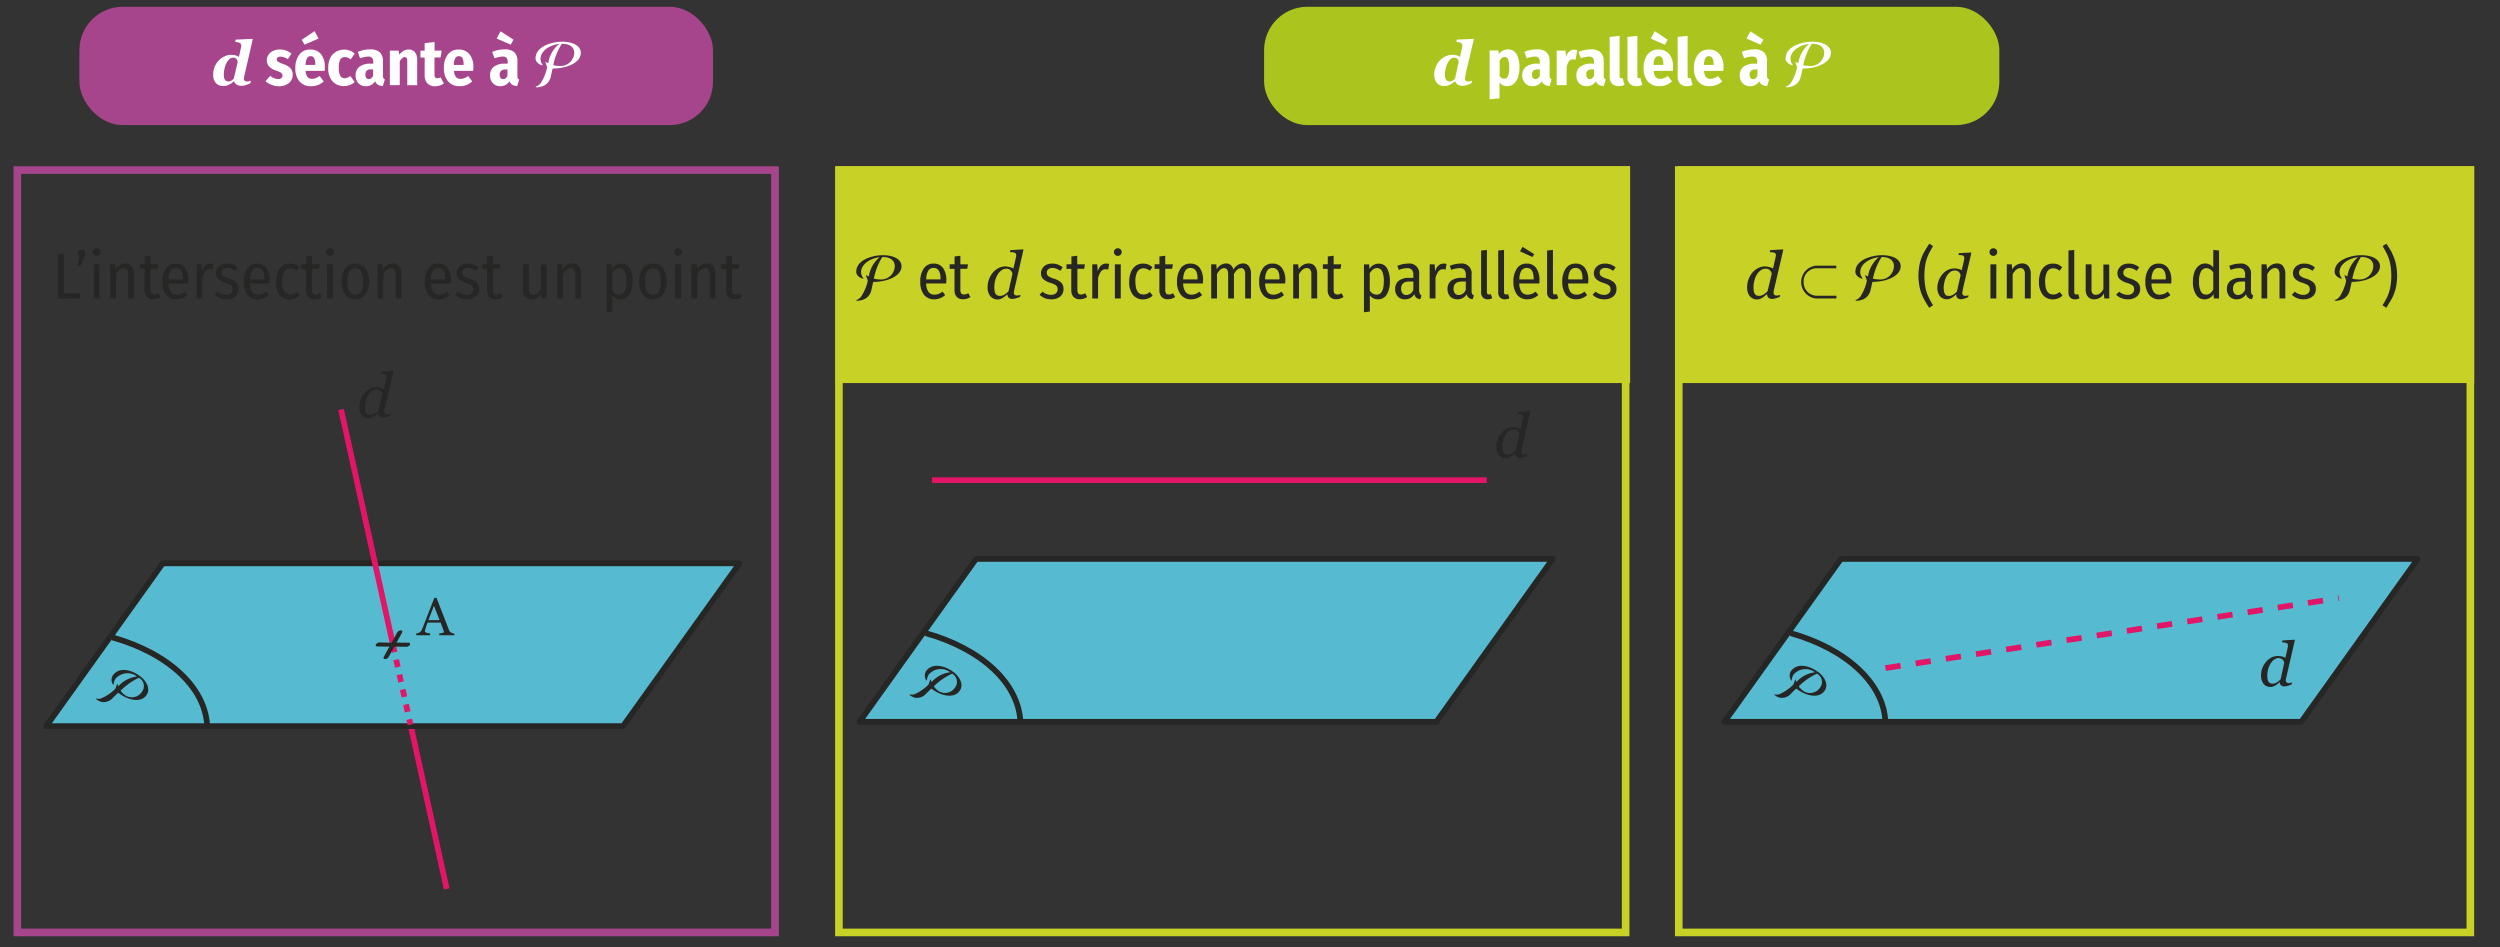
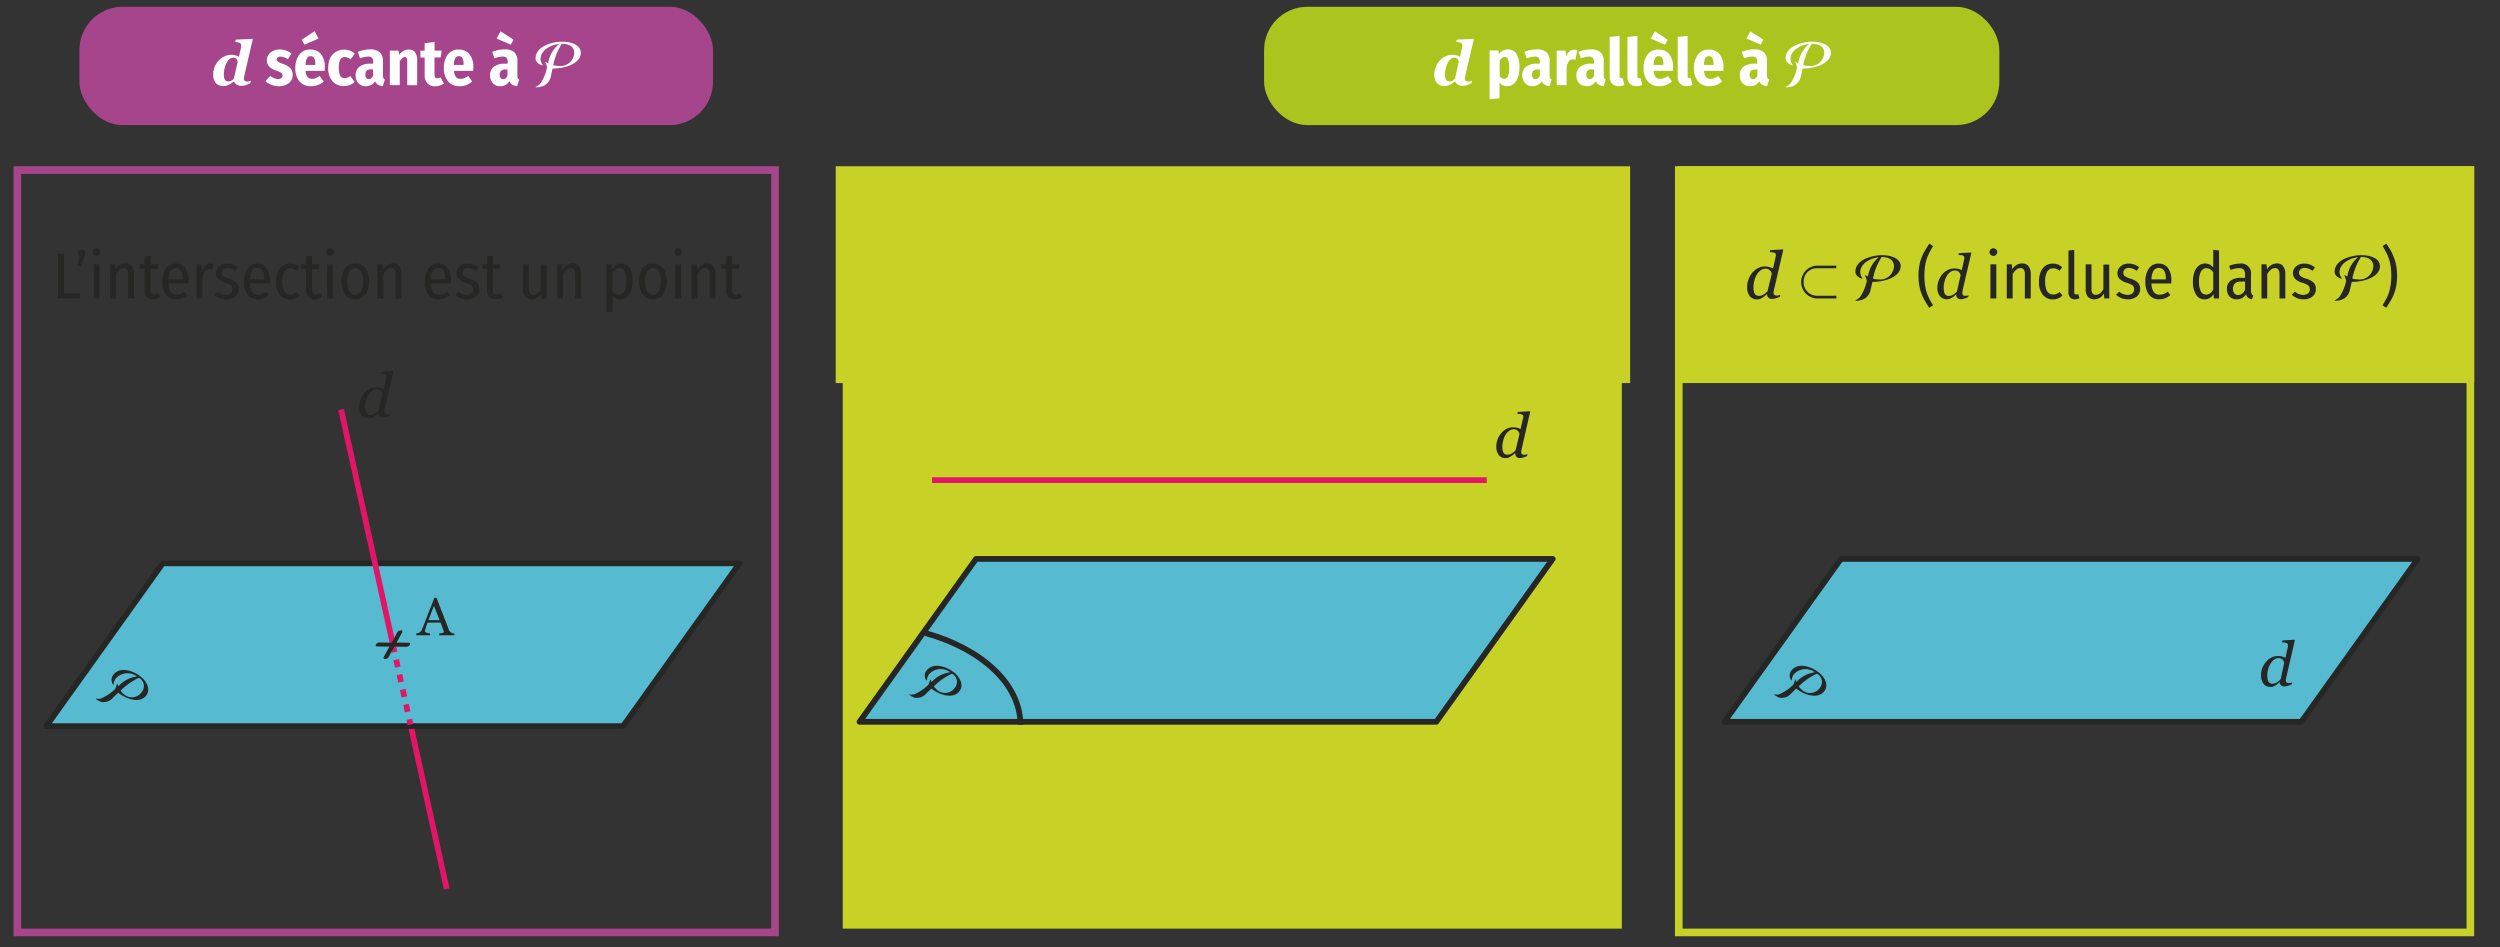
<svg xmlns="http://www.w3.org/2000/svg" viewBox="0 0 327.504 124.066">
  <rect x="0" y="0" width="327.504" height="124.066" fill="#333333" stroke="none" />
  <defs>
    <clipPath id="a">
      <path fill="none" d="M232.38 91l3.5-4.83 3.97 3.18-3.5 4.82L232.4 91z" />
    </clipPath>
    <clipPath id="b">
      <path fill="none" d="M12.54 91.57l3.5-4.83 3.98 3.18-3.5 4.82-3.98-3.17z" />
    </clipPath>
    <clipPath id="c">
      <path fill="none" d="M48.22 86.3l2.05-3.75 4.45.07-2.06 3.74-4.44-.06z" />
    </clipPath>
    <clipPath id="d">
      <path fill="none" d="M119.08 91l3.5-4.83 3.97 3.18-3.5 4.82L119.1 91z" />
    </clipPath>
  </defs>
  <title>MAT.SPE.2.INF19_v1</title>
  <path fill="#c7d126" d="M109.48 21.78h104.07v28.4H109.48zM219.78 21.78h104.34v28.4H219.78z" />
  <rect width="83" height="15.5" x="10.403" y=".888" fill="#a7458c" rx="5.669" />
  <path fill="#fff" d="M30.67 10.66h-.03c-.1.08-.18.15-.26.2a1.86 1.86 0 0 1-.33.2 2.2 2.2 0 0 1-.35.15 1.4 1.4 0 0 1-.4.06 1.28 1.28 0 0 1-1.03-.4 1.62 1.62 0 0 1-.34-1.1 2.67 2.67 0 0 1 .18-1 2.74 2.74 0 0 1 .52-.82 2.33 2.33 0 0 1 .75-.55 2.1 2.1 0 0 1 .9-.22 2.03 2.03 0 0 1 .6.08 1.25 1.25 0 0 1 .42.2l.28-1.27c0-.05 0-.1.02-.13a.7.7 0 0 0 0-.1.36.36 0 0 0-.06-.22.43.43 0 0 0-.18-.14.96.96 0 0 0-.25-.07c-.1 0-.2-.03-.3-.04l.07-.3 2.2-.1.03.06-1.05 4.55q-.03.12-.06.3a1.54 1.54 0 0 0-.05.28.4.4 0 0 0 .1.3.55.55 0 0 0 .35.1 1.03 1.03 0 0 0 .26-.05 2.12 2.12 0 0 0 .22-.07l-.1.35q-.37.17-.6.25a1.64 1.64 0 0 1-.54.08 1.15 1.15 0 0 1-.64-.16.83.83 0 0 1-.33-.4zm.46-2.5a.84.84 0 0 0-.03-.2.5.5 0 0 0-.1-.2.53.53 0 0 0-.18-.15.65.65 0 0 0-.3-.05.7.7 0 0 0-.47.2 1.7 1.7 0 0 0-.38.5 2.9 2.9 0 0 0-.25.7 3.74 3.74 0 0 0-.1.84 2 2 0 0 0 .03.34.84.84 0 0 0 .1.28.5.5 0 0 0 .2.18.6.6 0 0 0 .3.07.72.72 0 0 0 .35-.1 1.42 1.42 0 0 0 .33-.27zM37.5 6.63a2.16 2.16 0 0 1 .68.4l-.47.73a1.78 1.78 0 0 0-.95-.34.6.6 0 0 0-.37.1.32.32 0 0 0-.13.27.36.36 0 0 0 .07.2.66.66 0 0 0 .24.18 5.18 5.18 0 0 0 .54.22 2.23 2.23 0 0 1 .93.54 1.23 1.23 0 0 1 .3.87 1.3 1.3 0 0 1-.52 1.1 2.1 2.1 0 0 1-1.32.4 2.57 2.57 0 0 1-.96-.2 2.3 2.3 0 0 1-.76-.47l.62-.7a1.68 1.68 0 0 0 1.05.43.66.66 0 0 0 .4-.12.38.38 0 0 0 .16-.32.5.5 0 0 0-.07-.26.62.62 0 0 0-.24-.2 4.16 4.16 0 0 0-.55-.22 2.05 2.05 0 0 1-.9-.54 1.2 1.2 0 0 1-.3-.82 1.27 1.27 0 0 1 .22-.7 1.4 1.4 0 0 1 .58-.5 2.07 2.07 0 0 1 .9-.2 2.4 2.4 0 0 1 .85.15zM42.54 9.28h-2.5a1.4 1.4 0 0 0 .25.82.78.78 0 0 0 .6.23 1.27 1.27 0 0 0 .48-.1 2.44 2.44 0 0 0 .5-.28l.54.72a2.36 2.36 0 0 1-1.63.62 1.9 1.9 0 0 1-1.56-.64 2.63 2.63 0 0 1-.53-1.75 2.82 2.82 0 0 1 .52-1.74 1.7 1.7 0 0 1 1.44-.67 1.75 1.75 0 0 1 1.4.6 2.57 2.57 0 0 1 .5 1.7 3.88 3.88 0 0 1-.02.48zm-1.33-5.2l.52.97-1.84.8-.36-.64zm.1 4.35a1.8 1.8 0 0 0-.15-.8.5.5 0 0 0-.48-.27.5.5 0 0 0-.45.25 1.9 1.9 0 0 0-.2.9h1.27zM45.83 6.63a2.02 2.02 0 0 1 .64.4l-.54.76a1.55 1.55 0 0 0-.38-.24 1 1 0 0 0-.38-.07.64.64 0 0 0-.6.32 2.27 2.27 0 0 0-.18 1.1 1.98 1.98 0 0 0 .2 1.05.65.65 0 0 0 .56.3.96.96 0 0 0 .36-.07 1.94 1.94 0 0 0 .38-.22l.57.78a1.98 1.98 0 0 1-1.38.53 1.92 1.92 0 0 1-1.53-.63 2.54 2.54 0 0 1-.55-1.74 3.1 3.1 0 0 1 .25-1.3A1.93 1.93 0 0 1 44 6.8a1.96 1.96 0 0 1 1.07-.3 2.04 2.04 0 0 1 .76.13zM50.22 10.24a.4.4 0 0 0 .2.17l-.27.87a1.53 1.53 0 0 1-.64-.18.95.95 0 0 1-.37-.46 1.35 1.35 0 0 1-1.2.65 1.27 1.27 0 0 1-1-.4 1.44 1.44 0 0 1-.35-1.02 1.35 1.35 0 0 1 .5-1.13 2.3 2.3 0 0 1 1.44-.4h.36v-.2a.83.83 0 0 0-.15-.56.67.67 0 0 0-.5-.17 3.32 3.32 0 0 0-1.07.23l-.3-.84a4 4 0 0 1 .8-.25 4.05 4.05 0 0 1 .8-.08 1.84 1.84 0 0 1 1.28.38 1.56 1.56 0 0 1 .42 1.2V9.9a.74.74 0 0 0 .06.34zm-1.6 0a.8.8 0 0 0 .26-.3v-.85h-.24a.87.87 0 0 0-.6.16.65.65 0 0 0-.17.5.7.7 0 0 0 .1.45.4.4 0 0 0 .34.16.53.53 0 0 0 .33-.1zM54.35 6.84a1.44 1.44 0 0 1 .3.97v3.35h-1.3V8a.72.72 0 0 0-.08-.4.28.28 0 0 0-.25-.12.5.5 0 0 0-.32.14 1.93 1.93 0 0 0-.33.4v3.13h-1.3V6.63h1.14l.1.54a1.76 1.76 0 0 1 .55-.5 1.35 1.35 0 0 1 .68-.18 1.03 1.03 0 0 1 .82.34zM58.15 10.93a1.77 1.77 0 0 1-.53.27 2.04 2.04 0 0 1-.6.1 1.32 1.32 0 0 1-1.05-.4 1.6 1.6 0 0 1-.34-1.1V7.54h-.55v-.9h.55v-.98l1.3-.16v1.13h.93l-.14.9h-.8V9.8q0 .45.37.45a.9.9 0 0 0 .42-.12zM62 9.28h-2.52a1.4 1.4 0 0 0 .26.82.78.78 0 0 0 .6.23 1.27 1.27 0 0 0 .5-.1 2.44 2.44 0 0 0 .5-.28l.52.72a2.36 2.36 0 0 1-1.62.62 1.9 1.9 0 0 1-1.55-.64 2.63 2.63 0 0 1-.54-1.75 2.82 2.82 0 0 1 .5-1.74 1.7 1.7 0 0 1 1.44-.67 1.75 1.75 0 0 1 1.4.6 2.57 2.57 0 0 1 .52 1.7 3.88 3.88 0 0 1-.03.48zm-1.27-.85a1.8 1.8 0 0 0-.14-.8.5.5 0 0 0-.48-.27.5.5 0 0 0-.46.25 1.9 1.9 0 0 0-.2.9h1.27zM67.8 10.24a.4.4 0 0 0 .22.17l-.27.87a1.53 1.53 0 0 1-.64-.18.95.95 0 0 1-.37-.46 1.35 1.35 0 0 1-1.22.65 1.27 1.27 0 0 1-.96-.4 1.44 1.44 0 0 1-.36-1.02 1.35 1.35 0 0 1 .5-1.13 2.3 2.3 0 0 1 1.43-.4h.37v-.2a.83.83 0 0 0-.14-.56.67.67 0 0 0-.5-.17 3.32 3.32 0 0 0-1.08.23l-.3-.84a4 4 0 0 1 .8-.25 4.05 4.05 0 0 1 .8-.08 1.84 1.84 0 0 1 1.3.38 1.56 1.56 0 0 1 .4 1.2V9.9a.74.74 0 0 0 .06.34zM65.57 4.1l1.7 1.1-.36.65-1.85-.8zm.67 6.15a.8.8 0 0 0 .24-.32V9.1h-.24a.87.87 0 0 0-.58.16.65.65 0 0 0-.2.5.7.7 0 0 0 .12.45.4.4 0 0 0 .33.16.53.53 0 0 0 .33-.1zM72.18 9.87a1.7 1.7 0 0 1-.97 1.37 2.45 2.45 0 0 1-.88.2c-.15 0-.15-.05-.15-.06 0-.02.02-.04.06-.05a1.24 1.24 0 0 0 .65-.53 5.95 5.95 0 0 0 .78-1.96 3.4 3.4 0 0 0-.2-.62.15.15 0 0 1-.03-.07c0-.02 0-.04.02-.04 0 0 .02.02.03.02.1.05.22.1.33.16a3.95 3.95 0 0 1 1.43-2.53c-1.25.13-2.44.9-2.44 1.98a1.35 1.35 0 0 0 .25.72.07.07 0 0 1 .03.05c0 .02-.02.05-.06.05-.07 0-.87-.28-.87-.9 0-1.66 2.3-2.2 3.48-2.2 1.36 0 2.45.52 2.45 1.46 0 1.32-1.9 2.06-3.7 2.06-.07.3-.14.6-.2.9zm1.42-4.14a8.05 8.05 0 0 0-1.12 2.8 2.47 2.47 0 0 0 .7.1 1.8 1.8 0 0 0 2.05-1.72c0-.25-.08-1.17-1.6-1.17z" />
  <rect width="96.316" height="15.5" x="165.599" y=".888" fill="#abc51e" rx="5.669" />
  <path fill="#fff" d="M190.63 10.66h-.03c-.1.08-.18.15-.27.2a1.85 1.85 0 0 1-.32.2 2.2 2.2 0 0 1-.35.15 1.38 1.38 0 0 1-.4.06 1.28 1.28 0 0 1-1.02-.4 1.62 1.62 0 0 1-.35-1.1 2.67 2.67 0 0 1 .2-1 2.74 2.74 0 0 1 .5-.82 2.33 2.33 0 0 1 .75-.55 2.1 2.1 0 0 1 .9-.22 2.03 2.03 0 0 1 .6.08 1.26 1.26 0 0 1 .42.2l.28-1.27c0-.05.02-.1.03-.13a.7.7 0 0 0 0-.1.36.36 0 0 0-.06-.22.43.43 0 0 0-.18-.14.96.96 0 0 0-.25-.07c-.1 0-.2-.03-.3-.04l.06-.3 2.2-.1.03.06L192 9.7q-.02.12-.05.3a1.5 1.5 0 0 0-.04.28.4.4 0 0 0 .1.3.55.55 0 0 0 .36.1 1.03 1.03 0 0 0 .26-.05 2.2 2.2 0 0 0 .22-.07l-.1.35q-.37.17-.6.25a1.64 1.64 0 0 1-.54.08 1.15 1.15 0 0 1-.64-.16.83.83 0 0 1-.33-.4zm.45-2.5a.8.8 0 0 0-.02-.2.5.5 0 0 0-.1-.2.52.52 0 0 0-.18-.15.65.65 0 0 0-.3-.05.7.7 0 0 0-.47.2 1.7 1.7 0 0 0-.37.5 2.9 2.9 0 0 0-.25.7 3.74 3.74 0 0 0-.1.84 2 2 0 0 0 .03.34.84.84 0 0 0 .1.28.5.5 0 0 0 .2.18.62.62 0 0 0 .3.07.72.72 0 0 0 .36-.1 1.4 1.4 0 0 0 .33-.27zM198.67 7.1a3.42 3.42 0 0 1 .38 1.78 3.68 3.68 0 0 1-.2 1.26 1.92 1.92 0 0 1-.56.85 1.3 1.3 0 0 1-.87.3 1.22 1.22 0 0 1-.98-.48v2.07l-1.3.13v-6.4h1.16l.06.5a1.4 1.4 0 0 1 1.2-.64 1.24 1.24 0 0 1 1.1.6zm-.97 1.8a2.93 2.93 0 0 0-.15-1.14.47.47 0 0 0-.44-.3q-.37 0-.65.5v2a.7.7 0 0 0 .6.36q.65 0 .65-1.43zM203.07 10.24a.4.4 0 0 0 .2.17l-.27.87a1.54 1.54 0 0 1-.63-.18.95.95 0 0 1-.4-.46 1.35 1.35 0 0 1-1.2.65 1.27 1.27 0 0 1-.98-.4 1.44 1.44 0 0 1-.37-1.02 1.35 1.35 0 0 1 .5-1.13 2.3 2.3 0 0 1 1.44-.4h.36v-.2a.83.83 0 0 0-.15-.56.67.67 0 0 0-.5-.17 3.32 3.32 0 0 0-1.07.23l-.3-.84a4 4 0 0 1 .8-.25 4.05 4.05 0 0 1 .8-.08 1.84 1.84 0 0 1 1.3.38 1.56 1.56 0 0 1 .4 1.2V9.9a.74.74 0 0 0 .07.34zm-1.58 0a.8.8 0 0 0 .23-.3v-.85h-.24a.87.87 0 0 0-.6.16.65.65 0 0 0-.18.5.7.7 0 0 0 .1.45.4.4 0 0 0 .34.16.53.53 0 0 0 .33-.1zM206.62 6.57l-.22 1.26a1.3 1.3 0 0 0-.35-.05.6.6 0 0 0-.54.27 2.1 2.1 0 0 0-.28.8v2.3h-1.3V6.63h1.14l.1.8a1.56 1.56 0 0 1 .43-.7.94.94 0 0 1 .63-.22 1.05 1.05 0 0 1 .4.07zM210.16 10.24a.4.4 0 0 0 .2.17l-.27.87a1.54 1.54 0 0 1-.65-.18.95.95 0 0 1-.38-.46 1.35 1.35 0 0 1-1.2.65 1.27 1.27 0 0 1-1-.4 1.44 1.44 0 0 1-.35-1.02 1.35 1.35 0 0 1 .5-1.13 2.3 2.3 0 0 1 1.44-.4h.36v-.2a.83.83 0 0 0-.15-.56.67.67 0 0 0-.5-.17 3.32 3.32 0 0 0-1.07.23l-.3-.84a4 4 0 0 1 .8-.25 4.05 4.05 0 0 1 .8-.08 1.84 1.84 0 0 1 1.28.38 1.56 1.56 0 0 1 .42 1.2V9.9a.74.74 0 0 0 .06.34zm-1.6 0a.8.8 0 0 0 .26-.3v-.85h-.24a.87.87 0 0 0-.6.16.65.65 0 0 0-.17.5.7.7 0 0 0 .12.45.4.4 0 0 0 .33.16.53.53 0 0 0 .32-.1zM211.2 10.97a1.24 1.24 0 0 1-.33-.9V4.84l1.3-.14V10c0 .17.08.25.22.25a.6.6 0 0 0 .17-.03l.25.9a1.73 1.73 0 0 1-.76.17 1.17 1.17 0 0 1-.87-.33zM213.5 10.97a1.24 1.24 0 0 1-.3-.9V4.84l1.3-.14V10c0 .17.07.25.2.25a.6.6 0 0 0 .2-.03l.24.9a1.73 1.73 0 0 1-.76.17 1.17 1.17 0 0 1-.87-.33zM219.15 9.28h-2.5a1.4 1.4 0 0 0 .25.82.78.78 0 0 0 .6.23 1.27 1.27 0 0 0 .5-.1 2.43 2.43 0 0 0 .5-.28l.53.72a2.36 2.36 0 0 1-1.63.62 1.9 1.9 0 0 1-1.55-.64 2.63 2.63 0 0 1-.53-1.75 2.82 2.82 0 0 1 .5-1.74 1.7 1.7 0 0 1 1.45-.67 1.75 1.75 0 0 1 1.4.6 2.57 2.57 0 0 1 .5 1.7 3.97 3.97 0 0 1-.02.48zm-2.38-5.2l1.7 1.13-.37.65-1.84-.8zm1.13 4.35a1.8 1.8 0 0 0-.14-.8.5.5 0 0 0-.48-.27.5.5 0 0 0-.46.25 1.9 1.9 0 0 0-.2.9h1.28zM220.1 10.97a1.24 1.24 0 0 1-.32-.9V4.84l1.3-.14V10c0 .17.08.25.22.25a.6.6 0 0 0 .18-.03l.25.9a1.74 1.74 0 0 1-.76.17 1.17 1.17 0 0 1-.87-.33zM225.74 9.28h-2.5a1.4 1.4 0 0 0 .25.82.78.78 0 0 0 .6.23 1.27 1.27 0 0 0 .48-.1 2.45 2.45 0 0 0 .5-.28l.53.72a2.37 2.37 0 0 1-1.6.62 1.9 1.9 0 0 1-1.56-.64 2.63 2.63 0 0 1-.53-1.75 2.82 2.82 0 0 1 .52-1.74 1.7 1.7 0 0 1 1.43-.67 1.74 1.74 0 0 1 1.4.6 2.57 2.57 0 0 1 .52 1.7 3.78 3.78 0 0 1-.03.48zm-1.26-.85a1.8 1.8 0 0 0-.14-.8.5.5 0 0 0-.47-.27.5.5 0 0 0-.46.25 1.92 1.92 0 0 0-.18.9h1.26zM231.56 10.24a.4.4 0 0 0 .2.17l-.27.87a1.53 1.53 0 0 1-.64-.18.95.95 0 0 1-.38-.46 1.35 1.35 0 0 1-1.22.65 1.27 1.27 0 0 1-.97-.4 1.44 1.44 0 0 1-.37-1.02 1.35 1.35 0 0 1 .5-1.13 2.3 2.3 0 0 1 1.43-.4h.36v-.2a.83.83 0 0 0-.14-.56.68.68 0 0 0-.5-.17 3.32 3.32 0 0 0-1.08.23l-.3-.84a3.98 3.98 0 0 1 .8-.25 4.05 4.05 0 0 1 .8-.08 1.84 1.84 0 0 1 1.3.38 1.56 1.56 0 0 1 .4 1.2V9.9a.74.74 0 0 0 .06.34zM229.3 4.1l1.7 1.1-.35.65-1.85-.8zm.68 6.15a.8.8 0 0 0 .24-.32V9.1h-.24a.87.87 0 0 0-.58.16.65.65 0 0 0-.2.5.7.7 0 0 0 .12.45.4.4 0 0 0 .33.16.53.53 0 0 0 .33-.1zM235.93 9.87a1.7 1.7 0 0 1-.97 1.37 2.45 2.45 0 0 1-.9.2c-.15 0-.15-.05-.15-.06 0-.02.04-.04.08-.05a1.24 1.24 0 0 0 .65-.53 5.94 5.94 0 0 0 .78-1.96 3.37 3.37 0 0 0-.2-.62.15.15 0 0 1-.02-.07c0-.02 0-.04.02-.04 0 0 .02.02.03.02.1.05.22.1.33.16a3.95 3.95 0 0 1 1.42-2.53c-1.25.13-2.44.9-2.44 1.98a1.35 1.35 0 0 0 .26.72.07.07 0 0 1 .03.05c0 .02-.02.05-.06.05-.07 0-.87-.28-.87-.9 0-1.66 2.3-2.2 3.48-2.2 1.36 0 2.45.52 2.45 1.46 0 1.32-1.9 2.06-3.7 2.06-.07.3-.14.6-.2.9zm1.42-4.14a8.03 8.03 0 0 0-1.12 2.8 2.47 2.47 0 0 0 .7.1 1.8 1.8 0 0 0 2.05-1.72c0-.25-.08-1.17-1.6-1.17z" />
  <path fill="#262625" d="M114.18 37.82a1.7 1.7 0 0 1-.97 1.38 2.45 2.45 0 0 1-.9.2c-.14 0-.14-.06-.14-.07 0 0 .03-.04.07-.04a1.24 1.24 0 0 0 .64-.55 5.95 5.95 0 0 0 .8-1.95 3.4 3.4 0 0 0-.22-.62.15.15 0 0 1-.03-.08c0-.02 0-.03.03-.03 0 0 0 0 .02 0 .1.06.23.1.34.16a3.95 3.95 0 0 1 1.42-2.52c-1.24.13-2.44.9-2.44 1.98a1.35 1.35 0 0 0 .27.73.07.07 0 0 1 .02.06c0 .02 0 .04-.05.04-.08 0-.87-.28-.87-.9 0-1.65 2.3-2.18 3.47-2.18 1.36 0 2.46.5 2.46 1.45 0 1.3-1.9 2.05-3.7 2.05-.08.3-.15.6-.2.9zm1.4-4.14a8.05 8.05 0 0 0-1.1 2.82 2.47 2.47 0 0 0 .7.1 1.8 1.8 0 0 0 2.04-1.73c0-.26-.08-1.2-1.6-1.2zM123.93 37.13h-2.6a1.93 1.93 0 0 0 .32 1.13.93.93 0 0 0 .76.34 1.5 1.5 0 0 0 .56-.1 1.9 1.9 0 0 0 .5-.3l.35.45a2.1 2.1 0 0 1-1.42.56 1.63 1.63 0 0 1-1.36-.6 2.7 2.7 0 0 1-.48-1.7 2.94 2.94 0 0 1 .46-1.74 1.48 1.48 0 0 1 1.28-.64 1.46 1.46 0 0 1 1.24.58 2.67 2.67 0 0 1 .43 1.63c0 .12 0 .25-.02.4zm-.72-.63q0-1.4-.9-1.4a.78.78 0 0 0-.7.35 2.22 2.22 0 0 0-.27 1.15h1.88zM127.13 38.9a1.58 1.58 0 0 1-.94.3 1.1 1.1 0 0 1-.85-.3 1.25 1.25 0 0 1-.3-.88v-2.8h-.63v-.6h.64V33.6l.76-.1v1.13h1l-.1.58h-.9V38q0 .6.5.58a.82.82 0 0 0 .25-.04 1.75 1.75 0 0 0 .28-.13zM132.03 38.53H132q-.1.08-.24.2a2.12 2.12 0 0 1-.3.23 2.37 2.37 0 0 1-.37.2 1.26 1.26 0 0 1-1.37-.37 1.86 1.86 0 0 1-.34-1.2 2.82 2.82 0 0 1 .18-1 2.95 2.95 0 0 1 .5-.87 2.46 2.46 0 0 1 .75-.6 1.98 1.98 0 0 1 .92-.22 2.22 2.22 0 0 1 .57.1 1.84 1.84 0 0 1 .46.17l.32-1.4c.02-.1.03-.14.04-.2a.84.84 0 0 0 0-.12.37.37 0 0 0-.05-.23.35.35 0 0 0-.18-.12 1.05 1.05 0 0 0-.27-.05c-.12 0-.22-.02-.32-.03l.06-.25 1.67-.1.04.07-1.14 4.98q-.03.13-.07.3a1.5 1.5 0 0 0-.04.28.4.4 0 0 0 .1.32.52.52 0 0 0 .33.1 1.44 1.44 0 0 0 .22-.04 1.33 1.33 0 0 0 .22-.05l-.06.26a3.98 3.98 0 0 1-.58.2 1.6 1.6 0 0 1-.42.07.7.7 0 0 1-.48-.15.6.6 0 0 1-.17-.5zm.6-2.64a.66.66 0 0 0-.08-.25.82.82 0 0 0-.13-.2.75.75 0 0 0-.25-.18.86.86 0 0 0-.36-.06 1.04 1.04 0 0 0-.6.2 1.9 1.9 0 0 0-.5.54 2.74 2.74 0 0 0-.33.77 3.38 3.38 0 0 0-.12.9 3.04 3.04 0 0 0 .03.46 1.18 1.18 0 0 0 .1.36.6.6 0 0 0 .23.25.73.73 0 0 0 .4.08 1.1 1.1 0 0 0 .5-.13 2.36 2.36 0 0 0 .6-.48zM139.2 35.03l-.3.45a2.58 2.58 0 0 0-.52-.28 1.36 1.36 0 0 0-.5-.1.83.83 0 0 0-.55.17.56.56 0 0 0-.2.46.55.55 0 0 0 .2.44 2.3 2.3 0 0 0 .72.33 2.4 2.4 0 0 1 .97.52 1.14 1.14 0 0 1 .3.84 1.2 1.2 0 0 1-.45 1 1.8 1.8 0 0 1-1.15.35 2.14 2.14 0 0 1-1.54-.6l.4-.4a1.77 1.77 0 0 0 1.13.42.92.92 0 0 0 .6-.2.63.63 0 0 0 .24-.5.78.78 0 0 0-.08-.4.7.7 0 0 0-.3-.25 3.58 3.58 0 0 0-.6-.24 2.22 2.22 0 0 1-.92-.5 1.06 1.06 0 0 1-.28-.77 1.13 1.13 0 0 1 .2-.63 1.28 1.28 0 0 1 .5-.45 1.73 1.73 0 0 1 .77-.16 2.07 2.07 0 0 1 1.38.5zM142.42 38.9a1.58 1.58 0 0 1-.94.3 1.1 1.1 0 0 1-.84-.3 1.25 1.25 0 0 1-.3-.88v-2.8h-.63v-.6h.65V33.6l.76-.1v1.13h1l-.08.58h-.9V38q0 .6.48.58a.82.82 0 0 0 .27-.04 1.75 1.75 0 0 0 .27-.13zM145.3 34.58l-.12.74a1.17 1.17 0 0 0-.35-.05.74.74 0 0 0-.6.3 2.3 2.3 0 0 0-.38.9v2.63h-.76v-4.47h.65l.06.9q.34-1 1.12-1a1.27 1.27 0 0 1 .38.05zM146.8 32.67a.5.5 0 0 1-.73.7.48.48 0 0 1-.14-.34.5.5 0 0 1 .14-.36.52.52 0 0 1 .73 0zm.02 1.96v4.47h-.77v-4.47zM150.4 34.64a1.9 1.9 0 0 1 .57.37l-.34.46a1.66 1.66 0 0 0-.4-.24 1.2 1.2 0 0 0-.45-.08.88.88 0 0 0-.77.43 2.48 2.48 0 0 0-.27 1.32q0 1.68 1.05 1.68a1.1 1.1 0 0 0 .44-.08 2 2 0 0 0 .4-.25l.37.47a1.78 1.78 0 0 1-1.24.5 1.65 1.65 0 0 1-1.35-.6 2.64 2.64 0 0 1-.48-1.72 3.25 3.25 0 0 1 .23-1.26 1.86 1.86 0 0 1 .64-.83 1.64 1.64 0 0 1 .95-.28 1.75 1.75 0 0 1 .65.12zM153.95 38.9a1.58 1.58 0 0 1-.94.3 1.1 1.1 0 0 1-.83-.3 1.25 1.25 0 0 1-.3-.88v-2.8h-.63v-.6h.64V33.6l.76-.1v1.13h1l-.1.58h-.9V38q0 .6.48.58a.82.82 0 0 0 .27-.04 1.75 1.75 0 0 0 .27-.13zM157.6 37.13H155a1.93 1.93 0 0 0 .32 1.13.93.93 0 0 0 .76.34 1.5 1.5 0 0 0 .55-.1 1.9 1.9 0 0 0 .5-.3l.35.45a2.1 2.1 0 0 1-1.43.56 1.63 1.63 0 0 1-1.36-.6 2.7 2.7 0 0 1-.5-1.7 2.94 2.94 0 0 1 .47-1.74 1.48 1.48 0 0 1 1.28-.64 1.46 1.46 0 0 1 1.24.58 2.67 2.67 0 0 1 .42 1.63c0 .12 0 .25-.02.4zm-.72-.63q0-1.4-.92-1.4a.78.78 0 0 0-.68.35 2.22 2.22 0 0 0-.28 1.15h1.88zM163.6 34.88a1.5 1.5 0 0 1 .28.97v3.25h-.76v-3.17q0-.8-.53-.8-.52 0-.94.77v3.2h-.76v-3.17q0-.8-.53-.8-.5 0-.93.77v3.2h-.76v-4.47h.67l.06.66a1.4 1.4 0 0 1 1.2-.78.94.94 0 0 1 .62.2 1.18 1.18 0 0 1 .36.62 1.47 1.47 0 0 1 1.23-.82.94.94 0 0 1 .8.36zM168.34 37.13h-2.6a1.93 1.93 0 0 0 .3 1.13.94.94 0 0 0 .78.34 1.5 1.5 0 0 0 .55-.1 1.9 1.9 0 0 0 .5-.3l.34.45a2.1 2.1 0 0 1-1.42.56 1.63 1.63 0 0 1-1.35-.6 2.7 2.7 0 0 1-.48-1.7 2.93 2.93 0 0 1 .46-1.74 1.48 1.48 0 0 1 1.28-.64 1.46 1.46 0 0 1 1.24.58 2.67 2.67 0 0 1 .44 1.63c0 .12 0 .25-.02.4zm-.72-.63q0-1.4-.93-1.4a.78.78 0 0 0-.68.35 2.22 2.22 0 0 0-.28 1.15h1.88zM172.25 34.88a1.45 1.45 0 0 1 .3.97v3.25h-.76v-3.16a1.05 1.05 0 0 0-.15-.62.52.52 0 0 0-.45-.2q-.56 0-1.02.8v3.18h-.76v-4.47h.66l.06.66a1.5 1.5 0 0 1 1.28-.78 1.04 1.04 0 0 1 .83.35zM176 38.9a1.58 1.58 0 0 1-.93.3 1.1 1.1 0 0 1-.84-.3 1.24 1.24 0 0 1-.3-.88v-2.8h-.63v-.6h.64V33.6l.77-.1v1.13h1l-.1.58h-.9V38q0 .6.5.58a.82.82 0 0 0 .26-.04 1.8 1.8 0 0 0 .27-.13zM181.7 35.13a3.32 3.32 0 0 1 .37 1.72 3.15 3.15 0 0 1-.4 1.73 1.3 1.3 0 0 1-1.16.63 1.28 1.28 0 0 1-1.06-.52v2.12l-.77.1v-6.27h.68l.04.6a1.4 1.4 0 0 1 1.2-.7 1.2 1.2 0 0 1 1.1.6zm-.42 1.73a3 3 0 0 0-.22-1.32.7.7 0 0 0-.66-.42.83.83 0 0 0-.53.18 2.03 2.03 0 0 0-.43.5v2.25a1.03 1.03 0 0 0 .9.55q.94 0 .94-1.74zM186 38.5a.47.47 0 0 0 .22.2l-.16.5a1.06 1.06 0 0 1-.52-.2.84.84 0 0 1-.26-.47 1.37 1.37 0 0 1-1.22.68 1.23 1.23 0 0 1-.94-.36 1.38 1.38 0 0 1-.35-1 1.3 1.3 0 0 1 .47-1.07 2.1 2.1 0 0 1 1.33-.38h.58V36a.98.98 0 0 0-.2-.67.8.8 0 0 0-.6-.2 3.12 3.12 0 0 0-1.1.23l-.2-.53a3.7 3.7 0 0 1 1.4-.3 1.28 1.28 0 0 1 1.46 1.45v2.1a.83.83 0 0 0 .1.4zm-.85-.56v-1.06h-.5q-1.1 0-1.1.93a.93.93 0 0 0 .18.62.63.63 0 0 0 .5.22 1 1 0 0 0 .92-.7zM189.5 34.58l-.12.74a1.17 1.17 0 0 0-.35-.05.74.74 0 0 0-.6.3 2.3 2.3 0 0 0-.38.9v2.63h-.76v-4.47h.65l.06.9q.34-1 1.12-1a1.28 1.28 0 0 1 .38.05zM192.85 38.5a.47.47 0 0 0 .24.2l-.17.5a1.06 1.06 0 0 1-.52-.2.83.83 0 0 1-.25-.47 1.37 1.37 0 0 1-1.22.68 1.23 1.23 0 0 1-.94-.36 1.38 1.38 0 0 1-.36-1 1.3 1.3 0 0 1 .47-1.07 2.1 2.1 0 0 1 1.34-.38h.58V36a.98.98 0 0 0-.2-.67.8.8 0 0 0-.62-.2 3.1 3.1 0 0 0-1.08.23l-.2-.53a3.7 3.7 0 0 1 1.4-.3 1.28 1.28 0 0 1 1.46 1.45v2.1a.82.82 0 0 0 .07.4zm-.83-.56v-1.06h-.5q-1.1 0-1.1.93a.92.92 0 0 0 .18.62.63.63 0 0 0 .5.22 1 1 0 0 0 .92-.7zM194.26 38.97a.95.95 0 0 1-.23-.7v-5.45l.76-.08v5.5q0 .35.26.34a.73.73 0 0 0 .25-.05l.18.54a1.2 1.2 0 0 1-.57.14.85.85 0 0 1-.64-.23zM196.5 38.97a.95.95 0 0 1-.23-.7v-5.45l.76-.08v5.5q0 .35.28.34a.73.73 0 0 0 .25-.05l.17.54a1.2 1.2 0 0 1-.57.14.85.85 0 0 1-.64-.23zM201.63 37.13h-2.6a1.92 1.92 0 0 0 .32 1.13.93.93 0 0 0 .76.34 1.5 1.5 0 0 0 .56-.1 1.9 1.9 0 0 0 .5-.3l.35.45a2.1 2.1 0 0 1-1.42.56 1.63 1.63 0 0 1-1.36-.6 2.7 2.7 0 0 1-.48-1.7 2.94 2.94 0 0 1 .46-1.74 1.48 1.48 0 0 1 1.28-.64 1.46 1.46 0 0 1 1.24.58 2.67 2.67 0 0 1 .43 1.63c0 .12 0 .25-.02.4zm-.72-.63q0-1.4-.9-1.4a.78.78 0 0 0-.7.35 2.22 2.22 0 0 0-.27 1.15h1.88zm-1.46-4.17l1.53.96-.22.38-1.63-.74zM202.9 38.97a.95.95 0 0 1-.23-.7v-5.45l.77-.08v5.5q0 .35.27.34a.73.73 0 0 0 .25-.05l.17.54a1.2 1.2 0 0 1-.57.14.85.85 0 0 1-.64-.23zM208.03 37.13h-2.6a1.92 1.92 0 0 0 .32 1.13.93.93 0 0 0 .76.34 1.5 1.5 0 0 0 .56-.1 1.9 1.9 0 0 0 .5-.3l.35.45a2.1 2.1 0 0 1-1.42.56 1.63 1.63 0 0 1-1.36-.6 2.7 2.7 0 0 1-.48-1.7 2.94 2.94 0 0 1 .46-1.74 1.48 1.48 0 0 1 1.28-.64 1.46 1.46 0 0 1 1.24.58 2.67 2.67 0 0 1 .43 1.63c0 .12 0 .25-.02.4zm-.72-.63q0-1.4-.9-1.4a.78.78 0 0 0-.7.35 2.22 2.22 0 0 0-.27 1.15h1.88zM211.65 35.03l-.33.45a2.56 2.56 0 0 0-.5-.28 1.35 1.35 0 0 0-.5-.1.83.83 0 0 0-.56.17.56.56 0 0 0-.2.46.55.55 0 0 0 .2.44 2.3 2.3 0 0 0 .72.33 2.4 2.4 0 0 1 .98.52 1.14 1.14 0 0 1 .3.84 1.2 1.2 0 0 1-.45 1 1.8 1.8 0 0 1-1.14.35 2.14 2.14 0 0 1-1.54-.6l.4-.4a1.77 1.77 0 0 0 1.12.42.92.92 0 0 0 .6-.2.63.63 0 0 0 .23-.5.78.78 0 0 0-.08-.4.7.7 0 0 0-.3-.25 3.6 3.6 0 0 0-.6-.24 2.23 2.23 0 0 1-.92-.5 1.06 1.06 0 0 1-.28-.77 1.12 1.12 0 0 1 .2-.63 1.27 1.27 0 0 1 .5-.45 1.73 1.73 0 0 1 .77-.16 2.07 2.07 0 0 1 1.38.5zM8.38 33.25v5.18h2.13l-.07.67H7.6v-5.85zM11.05 32.86a.48.48 0 0 1 .13.34.73.73 0 0 1-.04.23c-.03.1-.07.2-.1.3l-.48 1.1h-.43l.3-1.2a.5.5 0 0 1-.08-.77.46.46 0 0 1 .36-.14.45.45 0 0 1 .35.14zM13.02 32.67a.5.5 0 0 1-.72.7.48.48 0 0 1-.14-.34.5.5 0 0 1 .14-.36.52.52 0 0 1 .72 0zm.02 1.96v4.47h-.76v-4.47zM17.26 34.88a1.45 1.45 0 0 1 .3.97v3.25h-.77v-3.16a1.05 1.05 0 0 0-.15-.62.52.52 0 0 0-.44-.2q-.55 0-1 .8v3.18h-.78v-4.47h.66l.06.66a1.5 1.5 0 0 1 1.28-.78 1.04 1.04 0 0 1 .84.35zM21.02 38.9a1.58 1.58 0 0 1-.95.3 1.1 1.1 0 0 1-.83-.3 1.25 1.25 0 0 1-.3-.88v-2.8h-.63v-.6h.64V33.6l.77-.1v1.13h1l-.1.58h-.9V38q0 .6.5.58a.82.82 0 0 0 .26-.04 1.75 1.75 0 0 0 .28-.13zM24.67 37.13h-2.6a1.93 1.93 0 0 0 .32 1.13.93.93 0 0 0 .75.34 1.5 1.5 0 0 0 .55-.1 1.9 1.9 0 0 0 .5-.3l.34.45a2.1 2.1 0 0 1-1.42.56 1.63 1.63 0 0 1-1.36-.6 2.7 2.7 0 0 1-.48-1.7 2.94 2.94 0 0 1 .46-1.74 1.48 1.48 0 0 1 1.27-.64 1.46 1.46 0 0 1 1.26.58 2.67 2.67 0 0 1 .43 1.63c0 .12-.02.25-.03.4zm-.72-.63q0-1.4-.93-1.4a.78.78 0 0 0-.67.35 2.22 2.22 0 0 0-.28 1.15h1.88zM27.97 34.58l-.13.74a1.17 1.17 0 0 0-.35-.05.74.74 0 0 0-.6.3 2.3 2.3 0 0 0-.38.9v2.63h-.77v-4.47h.66l.07.9q.33-1 1.12-1a1.27 1.27 0 0 1 .37.05zM31.13 35.03l-.32.45a2.58 2.58 0 0 0-.5-.28 1.36 1.36 0 0 0-.5-.1.83.83 0 0 0-.55.17.56.56 0 0 0-.2.46.55.55 0 0 0 .2.44 2.3 2.3 0 0 0 .72.33 2.4 2.4 0 0 1 .97.52 1.14 1.14 0 0 1 .3.84 1.2 1.2 0 0 1-.45 1 1.8 1.8 0 0 1-1.16.35 2.14 2.14 0 0 1-1.53-.6l.4-.4a1.77 1.77 0 0 0 1.13.42.92.92 0 0 0 .6-.2.63.63 0 0 0 .23-.5.78.78 0 0 0-.08-.4.7.7 0 0 0-.3-.25 3.58 3.58 0 0 0-.6-.24 2.22 2.22 0 0 1-.92-.5 1.06 1.06 0 0 1-.28-.77 1.13 1.13 0 0 1 .2-.63 1.28 1.28 0 0 1 .5-.45 1.73 1.73 0 0 1 .77-.16 2.07 2.07 0 0 1 1.38.5zM35.35 37.13h-2.6a1.93 1.93 0 0 0 .3 1.13.93.93 0 0 0 .78.34 1.5 1.5 0 0 0 .54-.1 1.9 1.9 0 0 0 .5-.3l.35.45a2.1 2.1 0 0 1-1.43.56 1.63 1.63 0 0 1-1.36-.6 2.7 2.7 0 0 1-.48-1.7 2.94 2.94 0 0 1 .46-1.74 1.48 1.48 0 0 1 1.27-.64 1.46 1.46 0 0 1 1.23.58 2.67 2.67 0 0 1 .43 1.63c0 .12 0 .25 0 .4zm-.72-.63q0-1.4-.93-1.4a.78.78 0 0 0-.67.35 2.22 2.22 0 0 0-.28 1.15h1.88zM38.64 34.64a1.9 1.9 0 0 1 .57.37l-.33.46a1.66 1.66 0 0 0-.4-.24 1.2 1.2 0 0 0-.45-.08.88.88 0 0 0-.78.43 2.48 2.48 0 0 0-.28 1.32q0 1.68 1.06 1.68a1.1 1.1 0 0 0 .43-.08 2 2 0 0 0 .42-.25l.35.47a1.78 1.78 0 0 1-1.23.5 1.65 1.65 0 0 1-1.36-.6 2.64 2.64 0 0 1-.48-1.72 3.25 3.25 0 0 1 .22-1.26 1.86 1.86 0 0 1 .64-.83 1.64 1.64 0 0 1 .96-.28 1.75 1.75 0 0 1 .66.12zM42.18 38.9a1.58 1.58 0 0 1-.94.3 1.1 1.1 0 0 1-.84-.3 1.25 1.25 0 0 1-.3-.88v-2.8h-.63v-.6h.64V33.6l.77-.1v1.13h1l-.1.58h-.9V38q0 .6.5.58a.82.82 0 0 0 .25-.04 1.75 1.75 0 0 0 .28-.13zM43.6 32.67a.5.5 0 0 1-.73.7.48.48 0 0 1-.14-.34.5.5 0 0 1 .14-.36.52.52 0 0 1 .72 0zm0 1.96v4.47h-.76v-4.47zM47.88 35.13a3.35 3.35 0 0 1 0 3.45 1.74 1.74 0 0 1-2.68 0 3.34 3.34 0 0 1 0-3.44 1.77 1.77 0 0 1 2.68 0zm-2.1.42a2.54 2.54 0 0 0-.27 1.32q0 1.74 1.03 1.74 1.02 0 1.02-1.74a2.6 2.6 0 0 0-.25-1.3.83.83 0 0 0-.76-.43.85.85 0 0 0-.76.42zM52.3 34.88a1.45 1.45 0 0 1 .3.97v3.25h-.77v-3.16a1.05 1.05 0 0 0-.15-.62.52.52 0 0 0-.44-.2q-.56 0-1.02.8v3.18h-.76v-4.47h.66l.06.66a1.5 1.5 0 0 1 1.27-.78 1.04 1.04 0 0 1 .84.35zM59.05 37.13h-2.6a1.93 1.93 0 0 0 .32 1.13.93.93 0 0 0 .76.34 1.5 1.5 0 0 0 .55-.1 1.9 1.9 0 0 0 .5-.3l.35.45a2.1 2.1 0 0 1-1.43.56 1.63 1.63 0 0 1-1.36-.6 2.7 2.7 0 0 1-.48-1.7 2.94 2.94 0 0 1 .46-1.74 1.48 1.48 0 0 1 1.28-.64 1.46 1.46 0 0 1 1.24.58 2.67 2.67 0 0 1 .43 1.63c0 .12 0 .25-.02.4zm-.72-.63q0-1.4-.93-1.4a.78.78 0 0 0-.67.35 2.22 2.22 0 0 0-.28 1.15h1.88zM62.67 35.03l-.33.45a2.58 2.58 0 0 0-.5-.28 1.36 1.36 0 0 0-.5-.1.83.83 0 0 0-.56.17.56.56 0 0 0-.2.46.55.55 0 0 0 .2.44 2.3 2.3 0 0 0 .72.33 2.4 2.4 0 0 1 .98.52 1.14 1.14 0 0 1 .3.84 1.2 1.2 0 0 1-.45 1 1.8 1.8 0 0 1-1.15.35 2.14 2.14 0 0 1-1.54-.6l.4-.4a1.77 1.77 0 0 0 1.12.42.92.92 0 0 0 .6-.2.63.63 0 0 0 .23-.5.78.78 0 0 0-.1-.4.7.7 0 0 0-.28-.25 3.58 3.58 0 0 0-.6-.24 2.22 2.22 0 0 1-.92-.5 1.06 1.06 0 0 1-.28-.77 1.13 1.13 0 0 1 .2-.63 1.28 1.28 0 0 1 .5-.45 1.73 1.73 0 0 1 .77-.16 2.07 2.07 0 0 1 1.37.5zM65.88 38.9a1.58 1.58 0 0 1-.94.3 1.1 1.1 0 0 1-.84-.3 1.25 1.25 0 0 1-.3-.88v-2.8h-.63v-.6h.63V33.6l.77-.1v1.13h1l-.1.58h-.9V38q0 .6.48.58a.82.82 0 0 0 .27-.04 1.75 1.75 0 0 0 .28-.13zM71.6 39.1h-.66l-.04-.67a1.4 1.4 0 0 1-1.25.78 1.06 1.06 0 0 1-.84-.33 1.38 1.38 0 0 1-.3-.95v-3.3h.77v3.23a.9.9 0 0 0 .15.58.54.54 0 0 0 .45.18q.56 0 .97-.74v-3.23h.77zM75.82 34.88a1.45 1.45 0 0 1 .3.97v3.25h-.76v-3.16a1.05 1.05 0 0 0-.15-.62.52.52 0 0 0-.43-.2q-.56 0-1.02.8v3.18h-.77v-4.47h.67l.06.66A1.5 1.5 0 0 1 75 34.5a1.04 1.04 0 0 1 .84.35zM82.5 35.13a3.32 3.32 0 0 1 .36 1.72 3.15 3.15 0 0 1-.4 1.73 1.3 1.3 0 0 1-1.16.63 1.28 1.28 0 0 1-1.07-.52v2.12l-.77.1v-6.27h.67l.05.6a1.4 1.4 0 0 1 1.2-.7 1.2 1.2 0 0 1 1.1.6zm-.44 1.73a3 3 0 0 0-.2-1.32.7.7 0 0 0-.67-.42.83.83 0 0 0-.54.18 2.03 2.03 0 0 0-.43.5v2.25a1.03 1.03 0 0 0 .9.55q.93 0 .93-1.74zM86.87 35.13a3.35 3.35 0 0 1 0 3.45 1.74 1.74 0 0 1-2.68 0 3.34 3.34 0 0 1 0-3.44 1.77 1.77 0 0 1 2.67 0zm-2.1.42a2.54 2.54 0 0 0-.26 1.32q0 1.74 1.03 1.74 1.02 0 1.02-1.74a2.6 2.6 0 0 0-.25-1.3.83.83 0 0 0-.76-.43.85.85 0 0 0-.77.42zM89.2 32.67a.5.5 0 0 1-.72.7.48.48 0 0 1-.14-.34.5.5 0 0 1 .14-.36.52.52 0 0 1 .72 0zm.02 1.96v4.47h-.77v-4.47zM93.43 34.88a1.45 1.45 0 0 1 .3.97v3.25h-.76v-3.16a1.05 1.05 0 0 0-.15-.62.52.52 0 0 0-.44-.2q-.56 0-1.02.8v3.18h-.76v-4.47h.66l.06.66a1.5 1.5 0 0 1 1.27-.78 1.04 1.04 0 0 1 .83.35zM97.2 38.9a1.58 1.58 0 0 1-.95.3 1.1 1.1 0 0 1-.84-.3 1.25 1.25 0 0 1-.28-.88v-2.8h-.64v-.6h.64V33.6l.76-.1v1.13h1l-.1.58h-.9V38q0 .6.5.58a.82.82 0 0 0 .26-.04 1.75 1.75 0 0 0 .27-.13zM231.5 38.53h-.03c-.06.06-.14.13-.23.2a2.15 2.15 0 0 1-.3.23 2.35 2.35 0 0 1-.37.2 1.26 1.26 0 0 1-1.36-.37 1.86 1.86 0 0 1-.33-1.2 2.82 2.82 0 0 1 .18-1 2.93 2.93 0 0 1 .5-.87 2.46 2.46 0 0 1 .76-.6 1.97 1.97 0 0 1 .92-.22 2.22 2.22 0 0 1 .57.1 1.84 1.84 0 0 1 .46.17l.32-1.4c.02-.1.03-.14.03-.2a.83.83 0 0 0 .03-.12.37.37 0 0 0-.06-.23.35.35 0 0 0-.17-.12 1.06 1.06 0 0 0-.28-.05c-.1 0-.22-.02-.3-.03l.05-.25 1.68-.1.04.07-1.16 4.98c-.03.1-.05.2-.07.3a1.53 1.53 0 0 0-.04.28.4.4 0 0 0 .1.32.52.52 0 0 0 .34.1 1.43 1.43 0 0 0 .22-.04 1.34 1.34 0 0 0 .22-.05l-.07.26a4 4 0 0 1-.57.2 1.6 1.6 0 0 1-.43.07.7.7 0 0 1-.47-.15.6.6 0 0 1-.18-.5zm.6-2.64a.66.66 0 0 0-.07-.25.82.82 0 0 0-.14-.2.76.76 0 0 0-.26-.18.86.86 0 0 0-.36-.06 1.03 1.03 0 0 0-.6.2 1.9 1.9 0 0 0-.5.54 2.74 2.74 0 0 0-.33.77 3.38 3.38 0 0 0-.13.9 3.04 3.04 0 0 0 .03.46 1.18 1.18 0 0 0 .1.36.6.6 0 0 0 .24.25.73.73 0 0 0 .37.08 1.1 1.1 0 0 0 .5-.13 2.36 2.36 0 0 0 .6-.48zM240.55 35.14h-2.64a1.73 1.73 0 0 0-1.63 1.8 1.75 1.75 0 0 0 1.64 1.8h2.65v.36h-2.66a2.16 2.16 0 0 1 0-4.3h2.65zM245.07 37.82a1.7 1.7 0 0 1-.96 1.38 2.45 2.45 0 0 1-.9.2c-.14 0-.14-.06-.14-.07 0 0 .02-.04.06-.04a1.24 1.24 0 0 0 .65-.55 5.96 5.96 0 0 0 .78-1.95 3.44 3.44 0 0 0-.2-.62.14.14 0 0 1-.03-.08c0-.02 0-.03.03-.03 0 0 0 0 .02 0 .1.06.22.1.33.16a3.95 3.95 0 0 1 1.42-2.52c-1.25.13-2.44.9-2.44 1.98a1.35 1.35 0 0 0 .27.73.07.07 0 0 1 .02.06c0 .02-.02.04-.06.04-.06 0-.86-.28-.86-.9 0-1.65 2.3-2.18 3.48-2.18 1.36 0 2.45.5 2.45 1.45 0 1.3-1.9 2.05-3.7 2.05-.07.3-.14.6-.2.9zm1.42-4.14a8.05 8.05 0 0 0-1.13 2.82 2.46 2.46 0 0 0 .7.1 1.8 1.8 0 0 0 2.05-1.73c0-.26-.08-1.2-1.6-1.2zM253.23 32.25a10.96 10.96 0 0 0-.63 1.17 5.35 5.35 0 0 0-.37 1.17 8.97 8.97 0 0 0 0 3.06 5.45 5.45 0 0 0 .37 1.18 10.78 10.78 0 0 0 .63 1.16l-.5.33q-.46-.7-.75-1.26a5.83 5.83 0 0 1-.47-1.28 7.53 7.53 0 0 1 0-3.34 5.85 5.85 0 0 1 .48-1.28q.3-.55.76-1.25zM256.28 38.57h-.03q-.08.07-.22.2a2 2 0 0 1-.28.2 2.14 2.14 0 0 1-.35.18 1.2 1.2 0 0 1-1.27-.35 1.75 1.75 0 0 1-.33-1.1 2.65 2.65 0 0 1 .18-.96 2.78 2.78 0 0 1 .47-.8 2.32 2.32 0 0 1 .7-.57 1.86 1.86 0 0 1 .87-.2 2.1 2.1 0 0 1 .54.06 1.75 1.75 0 0 1 .43.17l.3-1.33c0-.07.02-.12.03-.16a.75.75 0 0 0 0-.12.35.35 0 0 0-.05-.22.32.32 0 0 0-.15-.1.95.95 0 0 0-.26-.05c-.1 0-.2 0-.3-.02l.06-.24 1.58-.08.05.06-1.1 4.68c0 .08-.03.18-.05.3a1.37 1.37 0 0 0-.03.25.4.4 0 0 0 .1.3.5.5 0 0 0 .3.08 1.36 1.36 0 0 0 .22-.02 1.34 1.34 0 0 0 .2-.05l-.06.25a3.9 3.9 0 0 1-.54.2 1.53 1.53 0 0 1-.4.07.66.66 0 0 1-.45-.15.58.58 0 0 1-.17-.45zm.56-2.5a.6.6 0 0 0-.06-.2.8.8 0 0 0-.13-.2.7.7 0 0 0-.23-.17.82.82 0 0 0-.34-.06.97.97 0 0 0-.57.18 1.8 1.8 0 0 0-.46.5 2.6 2.6 0 0 0-.3.73 3.18 3.18 0 0 0-.13.85 2.85 2.85 0 0 0 .04.42 1.08 1.08 0 0 0 .1.34.56.56 0 0 0 .2.23.7.7 0 0 0 .38.08 1.04 1.04 0 0 0 .46-.13 2.24 2.24 0 0 0 .56-.45zM261.5 32.67a.5.5 0 0 1-.73.7.48.48 0 0 1-.14-.34.5.5 0 0 1 .14-.36.52.52 0 0 1 .72 0zm.02 1.96v4.47h-.77v-4.47zM265.73 34.88a1.45 1.45 0 0 1 .3.97v3.25h-.77v-3.16a1.06 1.06 0 0 0-.14-.62.52.52 0 0 0-.44-.2q-.56 0-1.02.8v3.18h-.77v-4.47h.66l.05.66a1.5 1.5 0 0 1 1.3-.78 1.04 1.04 0 0 1 .83.35zM269.58 34.64a1.9 1.9 0 0 1 .57.37l-.34.46a1.66 1.66 0 0 0-.4-.24 1.2 1.2 0 0 0-.44-.08.87.87 0 0 0-.78.43 2.48 2.48 0 0 0-.27 1.32q0 1.68 1.06 1.68a1.1 1.1 0 0 0 .44-.08 2 2 0 0 0 .4-.25l.37.47a1.8 1.8 0 0 1-1.23.5 1.65 1.65 0 0 1-1.35-.6 2.64 2.64 0 0 1-.5-1.72 3.26 3.26 0 0 1 .22-1.26 1.86 1.86 0 0 1 .64-.83 1.64 1.64 0 0 1 .97-.28 1.75 1.75 0 0 1 .65.12zM271.2 38.97a.95.95 0 0 1-.23-.7v-5.45l.76-.08v5.5q0 .35.27.34a.73.73 0 0 0 .25-.05l.17.54a1.2 1.2 0 0 1-.57.14.85.85 0 0 1-.65-.23zM276.32 39.1h-.66l-.04-.67a1.4 1.4 0 0 1-1.25.78 1.06 1.06 0 0 1-.84-.33 1.38 1.38 0 0 1-.3-.95v-3.3h.76v3.23a.9.9 0 0 0 .13.58.54.54 0 0 0 .45.18q.57 0 .98-.74v-3.23h.76zM280.23 35.03l-.32.45a2.56 2.56 0 0 0-.5-.28 1.35 1.35 0 0 0-.5-.1.83.83 0 0 0-.55.17.56.56 0 0 0-.2.46.55.55 0 0 0 .2.44 2.3 2.3 0 0 0 .72.33 2.4 2.4 0 0 1 .98.52 1.14 1.14 0 0 1 .3.84 1.2 1.2 0 0 1-.46 1 1.8 1.8 0 0 1-1.16.35 2.14 2.14 0 0 1-1.53-.6l.4-.4a1.77 1.77 0 0 0 1.13.42.92.92 0 0 0 .6-.2.63.63 0 0 0 .23-.5.78.78 0 0 0-.08-.4.7.7 0 0 0-.3-.25 3.6 3.6 0 0 0-.6-.24 2.23 2.23 0 0 1-.92-.5 1.06 1.06 0 0 1-.28-.77 1.12 1.12 0 0 1 .2-.63 1.27 1.27 0 0 1 .5-.45 1.73 1.73 0 0 1 .78-.16 2.07 2.07 0 0 1 1.37.5zM284.45 37.13h-2.6a1.92 1.92 0 0 0 .3 1.13.93.93 0 0 0 .78.34 1.5 1.5 0 0 0 .55-.1 1.9 1.9 0 0 0 .5-.3l.34.45a2.1 2.1 0 0 1-1.43.56 1.63 1.63 0 0 1-1.36-.6 2.7 2.7 0 0 1-.48-1.7 2.94 2.94 0 0 1 .46-1.74 1.48 1.48 0 0 1 1.27-.64 1.46 1.46 0 0 1 1.23.58 2.67 2.67 0 0 1 .44 1.63c0 .12 0 .25-.02.4zm-.72-.63q0-1.4-.93-1.4a.78.78 0 0 0-.67.35 2.22 2.22 0 0 0-.28 1.15h1.88zM290.7 32.82v6.28h-.68l-.05-.58a1.32 1.32 0 0 1-1.16.7 1.28 1.28 0 0 1-1.13-.63 3.1 3.1 0 0 1-.4-1.72 3.55 3.55 0 0 1 .2-1.24 1.86 1.86 0 0 1 .56-.82 1.33 1.33 0 0 1 1.9.24v-2.32zm-1.18 5.62a1.7 1.7 0 0 0 .42-.5V35.7a1.08 1.08 0 0 0-.9-.57.8.8 0 0 0-.7.43 2.52 2.52 0 0 0-.26 1.3 2.8 2.8 0 0 0 .24 1.33.74.74 0 0 0 .67.4.86.86 0 0 0 .52-.16zM294.95 38.5a.47.47 0 0 0 .23.2l-.16.5a1.06 1.06 0 0 1-.52-.2.83.83 0 0 1-.26-.47 1.37 1.37 0 0 1-1.22.68 1.23 1.23 0 0 1-.94-.36 1.38 1.38 0 0 1-.35-1 1.3 1.3 0 0 1 .47-1.07 2.1 2.1 0 0 1 1.33-.38h.58V36a.98.98 0 0 0-.18-.67.8.8 0 0 0-.62-.2 3.1 3.1 0 0 0-1.1.23l-.18-.53a3.7 3.7 0 0 1 1.4-.3 1.28 1.28 0 0 1 1.45 1.45v2.1a.82.82 0 0 0 .08.4zm-.84-.56v-1.06h-.48q-1.1 0-1.1.93a.92.92 0 0 0 .17.62.63.63 0 0 0 .5.22 1 1 0 0 0 .9-.7zM299.08 34.88a1.45 1.45 0 0 1 .3.97v3.25h-.76v-3.16a1.05 1.05 0 0 0-.15-.62.52.52 0 0 0-.44-.2q-.56 0-1.02.8v3.18h-.75v-4.47h.66l.07.66a1.5 1.5 0 0 1 1.27-.78 1.04 1.04 0 0 1 .84.35zM303.26 35.03l-.32.45a2.6 2.6 0 0 0-.5-.28 1.36 1.36 0 0 0-.52-.1.83.83 0 0 0-.54.17.56.56 0 0 0-.2.46.55.55 0 0 0 .2.44 2.3 2.3 0 0 0 .7.33 2.4 2.4 0 0 1 1 .52 1.14 1.14 0 0 1 .3.84 1.2 1.2 0 0 1-.46 1 1.8 1.8 0 0 1-1.15.35 2.14 2.14 0 0 1-1.54-.6l.4-.4a1.77 1.77 0 0 0 1.12.42.93.93 0 0 0 .6-.2.63.63 0 0 0 .24-.5.78.78 0 0 0-.1-.4.7.7 0 0 0-.28-.25 3.57 3.57 0 0 0-.6-.24 2.22 2.22 0 0 1-.93-.5 1.06 1.06 0 0 1-.3-.77 1.13 1.13 0 0 1 .2-.63 1.3 1.3 0 0 1 .52-.45 1.73 1.73 0 0 1 .76-.16 2.07 2.07 0 0 1 1.38.5zM307.86 37.82a1.7 1.7 0 0 1-.96 1.38 2.45 2.45 0 0 1-.9.2c-.15 0-.15-.06-.15-.07 0 0 .02-.04.06-.04a1.24 1.24 0 0 0 .66-.55 5.94 5.94 0 0 0 .78-1.95 3.37 3.37 0 0 0-.2-.62.15.15 0 0 1-.03-.08c0-.02.02-.03.03-.03 0 0 .02 0 .03 0 .1.06.22.1.33.16a3.95 3.95 0 0 1 1.4-2.52c-1.24.13-2.43.9-2.43 1.98a1.35 1.35 0 0 0 .27.73.07.07 0 0 1 .02.06c0 .02-.02.04-.06.04-.07 0-.87-.28-.87-.9 0-1.65 2.3-2.18 3.48-2.18 1.37 0 2.46.5 2.46 1.45 0 1.3-1.9 2.05-3.7 2.05-.07.3-.14.6-.2.9zm1.42-4.14a8.05 8.05 0 0 0-1.12 2.82 2.47 2.47 0 0 0 .7.1 1.8 1.8 0 0 0 2.05-1.73c0-.26-.07-1.2-1.6-1.2zM313.37 33.2a5.98 5.98 0 0 1 .47 1.27 7.5 7.5 0 0 1 0 3.32 5.95 5.95 0 0 1-.47 1.26q-.3.55-.76 1.27l-.5-.33a10.04 10.04 0 0 0 .65-1.16 5.73 5.73 0 0 0 .37-1.2 8.64 8.64 0 0 0 0-3.04 5.7 5.7 0 0 0-.37-1.18 9.97 9.97 0 0 0-.64-1.17l.5-.32q.48.72.77 1.27z" />
-   <path fill="#c7d126" d="M212.46 22.78v98.87H110.4V22.78h102.06m1-1H109.4v100.87h104.06V21.78zM323.12 22.78v98.87h-102.7V22.78h102.7m1-1h-104.7v100.87h104.7V21.78z" />
+   <path fill="#c7d126" d="M212.46 22.78v98.87H110.4V22.78h102.06m1-1H109.4h104.06V21.78zM323.12 22.78v98.87h-102.7V22.78h102.7m1-1h-104.7v100.87h104.7V21.78z" />
  <path fill="#a7458c" d="M101.03 22.78v98.87H2.77V22.78h98.26m1-1H1.77v100.87h100.26V21.78z" />
  <path fill="#56bbd0" stroke="#262625" stroke-width=".75" d="M241.16 73.22L225.9 94.56h75.57l15.25-21.34h-75.56z" stroke-linejoin="round" />
  <path fill="#262625" d="M236.04 90.36a1.9 1.9 0 0 1-.4-.45 8.44 8.44 0 0 1 2.4-1.67v.02a1.22 1.22 0 0 1 .4 1.8 1.57 1.57 0 0 1-2.4.3m2.16-2.3c-.8-.65-2.64-1.45-3.6-.12a1.13 1.13 0 0 0 .05 1.2h.07v-.06a1.54 1.54 0 0 1 .26-.73 2.06 2.06 0 0 1 2.78-.28 3.92 3.92 0 0 0-2.42 1.27c-.04-.1-.1-.2-.13-.3V89l-.04.02-.03.08a3.64 3.64 0 0 1-.22.6 6.05 6.05 0 0 1-1.66 1.17 1.07 1.07 0 0 1-.75.1h-.08s-.03.03.07.1a1.77 1.77 0 0 0 .7.34 1.6 1.6 0 0 0 1.46-.58c.2-.2.43-.42.65-.63 1.22.96 2.94 1.37 3.7.32.55-.76.12-1.75-.8-2.48" clip-path="url(#a)" style="isolation:isolate" />
-   <path fill="none" stroke="#262625" stroke-width=".75" stroke-miterlimit="10" d="M234.56 82.94C241.88 85 247 89.6 247 94.94" />
  <path fill="#262625" d="M198.5 59.36h-.03c-.06.05-.13.12-.22.2a2.12 2.12 0 0 1-.3.2 2.2 2.2 0 0 1-.33.2 1.05 1.05 0 0 1-.4.05 1.07 1.07 0 0 1-.88-.4 1.75 1.75 0 0 1-.32-1.1 2.64 2.64 0 0 1 .17-.96 2.78 2.78 0 0 1 .47-.8 2.32 2.32 0 0 1 .7-.57 1.86 1.86 0 0 1 .87-.2 2.08 2.08 0 0 1 .53.06 1.75 1.75 0 0 1 .44.17l.3-1.33c.03-.07.04-.13.05-.16a.87.87 0 0 0 0-.12.35.35 0 0 0-.05-.22.33.33 0 0 0-.16-.1.95.95 0 0 0-.26-.05c-.1 0-.2 0-.3-.02l.06-.24 1.58-.1.04.07-1.08 4.7c-.02.08-.04.18-.06.3a1.37 1.37 0 0 0-.04.24.4.4 0 0 0 .1.3.5.5 0 0 0 .3.1 1.34 1.34 0 0 0 .22-.04 1.24 1.24 0 0 0 .2-.05l-.04.25a3.86 3.86 0 0 1-.55.2 1.53 1.53 0 0 1-.4.07.66.66 0 0 1-.44-.15.58.58 0 0 1-.16-.46zm.55-2.5a.6.6 0 0 0-.06-.2.8.8 0 0 0-.13-.2.72.72 0 0 0-.24-.16.82.82 0 0 0-.33-.07.98.98 0 0 0-.57.2 1.8 1.8 0 0 0-.48.5 2.6 2.6 0 0 0-.3.72 3.18 3.18 0 0 0-.13.85 2.84 2.84 0 0 0 .03.42 1.15 1.15 0 0 0 .1.34.57.57 0 0 0 .22.23.7.7 0 0 0 .36.07 1.04 1.04 0 0 0 .47-.13 2.26 2.26 0 0 0 .56-.45zM298.68 89.35h-.03c-.06.05-.13.1-.22.2a2.43 2.43 0 0 1-.63.38 1.05 1.05 0 0 1-.4.06 1.07 1.07 0 0 1-.88-.42 1.75 1.75 0 0 1-.32-1.1 2.66 2.66 0 0 1 .17-.96 2.78 2.78 0 0 1 .48-.8 2.32 2.32 0 0 1 .7-.57 1.85 1.85 0 0 1 .87-.2 2.08 2.08 0 0 1 .53.06 1.74 1.74 0 0 1 .44.18l.3-1.33c0-.07.02-.12.03-.16a.87.87 0 0 0 0-.14.35.35 0 0 0-.05-.22.33.33 0 0 0-.16-.1.95.95 0 0 0-.26-.05c-.1-.02-.2-.03-.3-.04l.06-.24 1.58-.1.04.07-1.08 4.68c-.02.08-.04.18-.07.3a1.46 1.46 0 0 0-.04.24.4.4 0 0 0 .1.3.5.5 0 0 0 .3.1 1.34 1.34 0 0 0 .22-.04 1.2 1.2 0 0 0 .2-.05l-.04.25a3.85 3.85 0 0 1-.55.2 1.53 1.53 0 0 1-.4.07.65.65 0 0 1-.46-.15.58.58 0 0 1-.16-.45zm.55-2.5a.6.6 0 0 0-.06-.22.76.76 0 0 0-.12-.2.72.72 0 0 0-.24-.15.8.8 0 0 0-.32-.07.98.98 0 0 0-.57.2 1.77 1.77 0 0 0-.46.5 2.57 2.57 0 0 0-.32.73 3.18 3.18 0 0 0-.12.85 2.98 2.98 0 0 0 .03.42 1.15 1.15 0 0 0 .1.34.57.57 0 0 0 .22.23.7.7 0 0 0 .36.08 1.03 1.03 0 0 0 .48-.13 2.26 2.26 0 0 0 .56-.45z" />
  <path fill="none" stroke="#e31566" stroke-width=".75" stroke-miterlimit="10" d="M53.78 94.93l4.74 21.52" />
  <path fill="#56bbd0" stroke="#262625" stroke-width=".75" d="M21.32 73.8L6.07 95.12h75.55L96.87 73.8H21.33z" stroke-linejoin="round" />
  <path fill="#262625" d="M16.2 90.93a1.9 1.9 0 0 1-.4-.46 8.63 8.63 0 0 1 2.4-1.68 1.23 1.23 0 0 1 .4 1.83 1.57 1.57 0 0 1-2.4.3m2.17-2.33c-.8-.63-2.64-1.44-3.6-.1a1.1 1.1 0 0 0 .04 1.2h.08v-.06a1.5 1.5 0 0 1 .26-.73 2.06 2.06 0 0 1 2.8-.28 3.92 3.92 0 0 0-2.44 1.28c-.04-.1-.1-.2-.13-.3v-.03l-.04.02-.03.06a3.5 3.5 0 0 1-.23.62 6 6 0 0 1-1.67 1.15 1.07 1.07 0 0 1-.75.1h-.07s-.03.04.07.12a1.8 1.8 0 0 0 .72.33 1.6 1.6 0 0 0 1.45-.6c.2-.2.43-.4.65-.63 1.22.97 2.93 1.4 3.7.34.55-.77.1-1.77-.8-2.5" clip-path="url(#b)" style="isolation:isolate" />
-   <path fill="none" stroke="#262625" stroke-width=".75" stroke-miterlimit="10" d="M14.72 83.5c7.32 2.06 12.43 6.65 12.43 12" />
  <path fill="none" stroke="#e31566" stroke-width=".75" stroke-miterlimit="10" d="M51.47 84.46l2.3 10.47" stroke-dasharray="1" />
  <path fill="none" stroke="#e31566" stroke-width=".75" stroke-miterlimit="10" d="M44.68 53.64l6.8 30.82" />
  <g fill="#262625" clip-path="url(#c)" style="isolation:isolate">
    <path d="M51.64 84.73H51l-.73 1.33c-.08.15 0 .27.17.27a.56.56 0 0 0 .47-.26l.74-1.34m.86-2.15a.57.57 0 0 0-.47.27l-.73 1.34h.64l.73-1.34c.08-.15 0-.27-.17-.28M51.3 84.2l-1.6-.04a.57.57 0 0 0-.45.27c-.1.14 0 .26.17.26l1.6.02.28-.53m2.22.02l-1.6-.02-.28.53 1.6.02a.55.55 0 0 0 .45-.26c.07-.16 0-.28-.18-.28M51.94 84.2h-.64l-.3.52h.64l.3-.52" />
  </g>
  <path fill="#262625" d="M49.53 54.14h-.02c-.05.05-.12.12-.2.2a2.13 2.13 0 0 1-.3.2 2.17 2.17 0 0 1-.35.2 1.05 1.05 0 0 1-.38.05 1.07 1.07 0 0 1-.9-.42 1.75 1.75 0 0 1-.3-1.1 2.65 2.65 0 0 1 .16-.96 2.78 2.78 0 0 1 .48-.8 2.32 2.32 0 0 1 .7-.57 1.86 1.86 0 0 1 .87-.2 2.08 2.08 0 0 1 .54.06 1.74 1.74 0 0 1 .45.18l.3-1.33c.02-.07.03-.13.03-.16a.8.8 0 0 0 0-.14.35.35 0 0 0-.04-.22.32.32 0 0 0-.16-.1.95.95 0 0 0-.26-.05c-.1-.02-.2-.03-.3-.04l.06-.24 1.58-.1.04.07-1.08 4.68c-.02.08-.05.18-.07.3a1.4 1.4 0 0 0-.03.24.4.4 0 0 0 .1.3.5.5 0 0 0 .3.1 1.35 1.35 0 0 0 .22-.04 1.22 1.22 0 0 0 .2-.05l-.05.25a3.88 3.88 0 0 1-.55.2 1.53 1.53 0 0 1-.4.07.65.65 0 0 1-.45-.15.58.58 0 0 1-.17-.46zm.56-2.5a.6.6 0 0 0-.07-.2.8.8 0 0 0-.13-.2.72.72 0 0 0-.23-.16.82.82 0 0 0-.34-.07.98.98 0 0 0-.57.2 1.78 1.78 0 0 0-.47.5 2.58 2.58 0 0 0-.32.73 3.18 3.18 0 0 0-.12.85 2.9 2.9 0 0 0 .03.42 1.12 1.12 0 0 0 .1.34.57.57 0 0 0 .2.23.7.7 0 0 0 .37.08 1.03 1.03 0 0 0 .47-.13 2.25 2.25 0 0 0 .56-.45zM59.54 83.22h-2v-.24a2.2 2.2 0 0 0 .43-.07c.12-.02.17-.06.17-.1a.53.53 0 0 0 0-.1.36.36 0 0 0-.02-.07l-.4-1.08h-1.7q-.1.23-.16.4-.06.2-.1.34a2.24 2.24 0 0 0-.07.23.82.82 0 0 0-.03.15q0 .14.22.2a1.73 1.73 0 0 0 .47.1v.24h-1.82v-.24a1.52 1.52 0 0 0 .22-.04.73.73 0 0 0 .22-.1.86.86 0 0 0 .2-.18 1.27 1.27 0 0 0 .14-.28q.37-.9.8-2.05.45-1.14.8-2.02h.27l1.63 4.2a.83.83 0 0 0 .1.2.8.8 0 0 0 .2.16.74.74 0 0 0 .2.1 1.12 1.12 0 0 0 .2.02zm-1.95-1.98l-.74-1.88-.73 1.88z" />
  <path fill="none" stroke="#e31566" stroke-width=".75" stroke-miterlimit="10" d="M122.1 62.9h72.67" />
  <path fill="#56bbd0" stroke="#262625" stroke-width=".75" d="M127.86 73.22L112.6 94.56h75.56l15.25-21.34h-75.54z" stroke-linejoin="round" />
  <path fill="#262625" d="M122.74 90.36a1.88 1.88 0 0 1-.4-.45 8.26 8.26 0 0 1 2.4-1.67v.02a1.23 1.23 0 0 1 .38 1.8 1.57 1.57 0 0 1-2.38.3m2.16-2.32c-.8-.63-2.64-1.43-3.6-.1a1.13 1.13 0 0 0 .05 1.2h.06l.02-.06a1.63 1.63 0 0 1 .25-.73 2.06 2.06 0 0 1 2.8-.28 3.88 3.88 0 0 0-2.43 1.27c-.05-.1-.1-.2-.14-.3V89l-.04.02-.03.08a4.47 4.47 0 0 1-.22.6 6.05 6.05 0 0 1-1.66 1.17 1.07 1.07 0 0 1-.75.1h-.08s-.03.03.07.1a1.77 1.77 0 0 0 .7.34 1.6 1.6 0 0 0 1.46-.58c.2-.2.43-.4.65-.63 1.22.96 2.93 1.37 3.7.32.55-.76.12-1.75-.8-2.5" clip-path="url(#d)" style="isolation:isolate" />
  <path fill="none" stroke="#262625" stroke-width=".75" stroke-miterlimit="10" d="M121.25 82.94c7.33 2.05 12.43 6.65 12.43 12" />
-   <path fill="none" stroke="#e31566" stroke-width=".75" stroke-miterlimit="10" d="M247 87.52l59.4-9.16" stroke-dasharray="2" />
</svg>